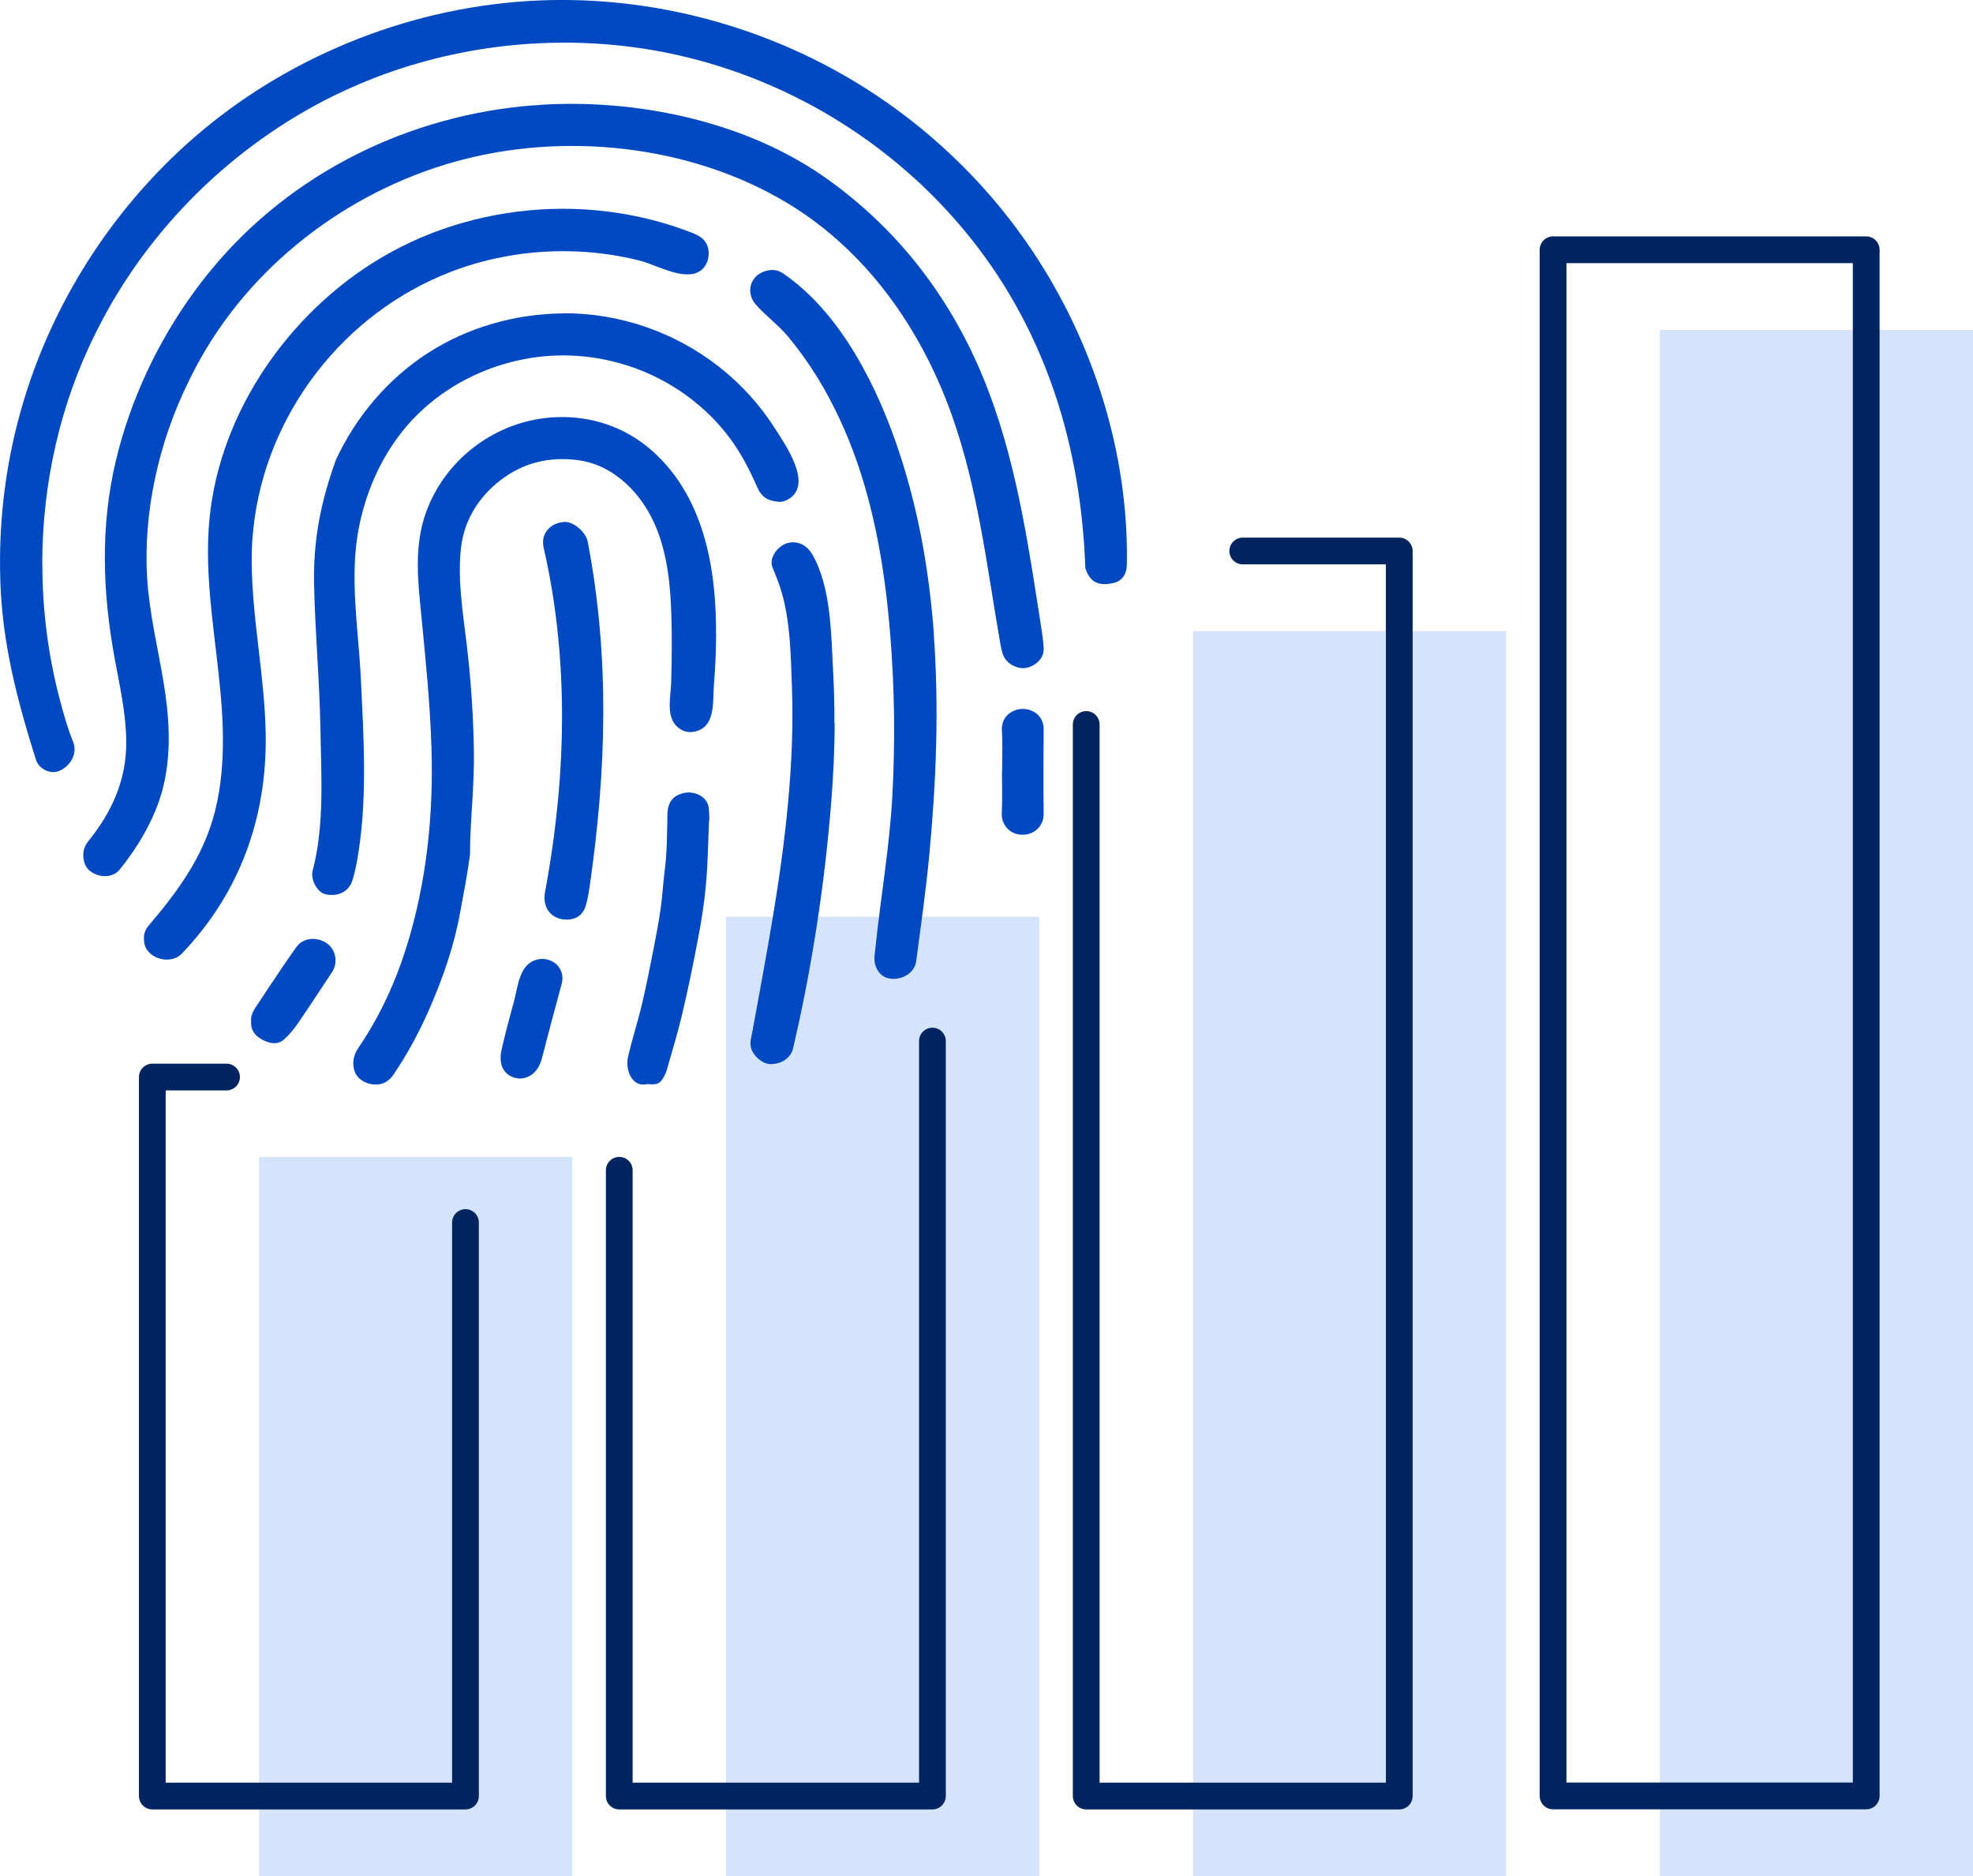
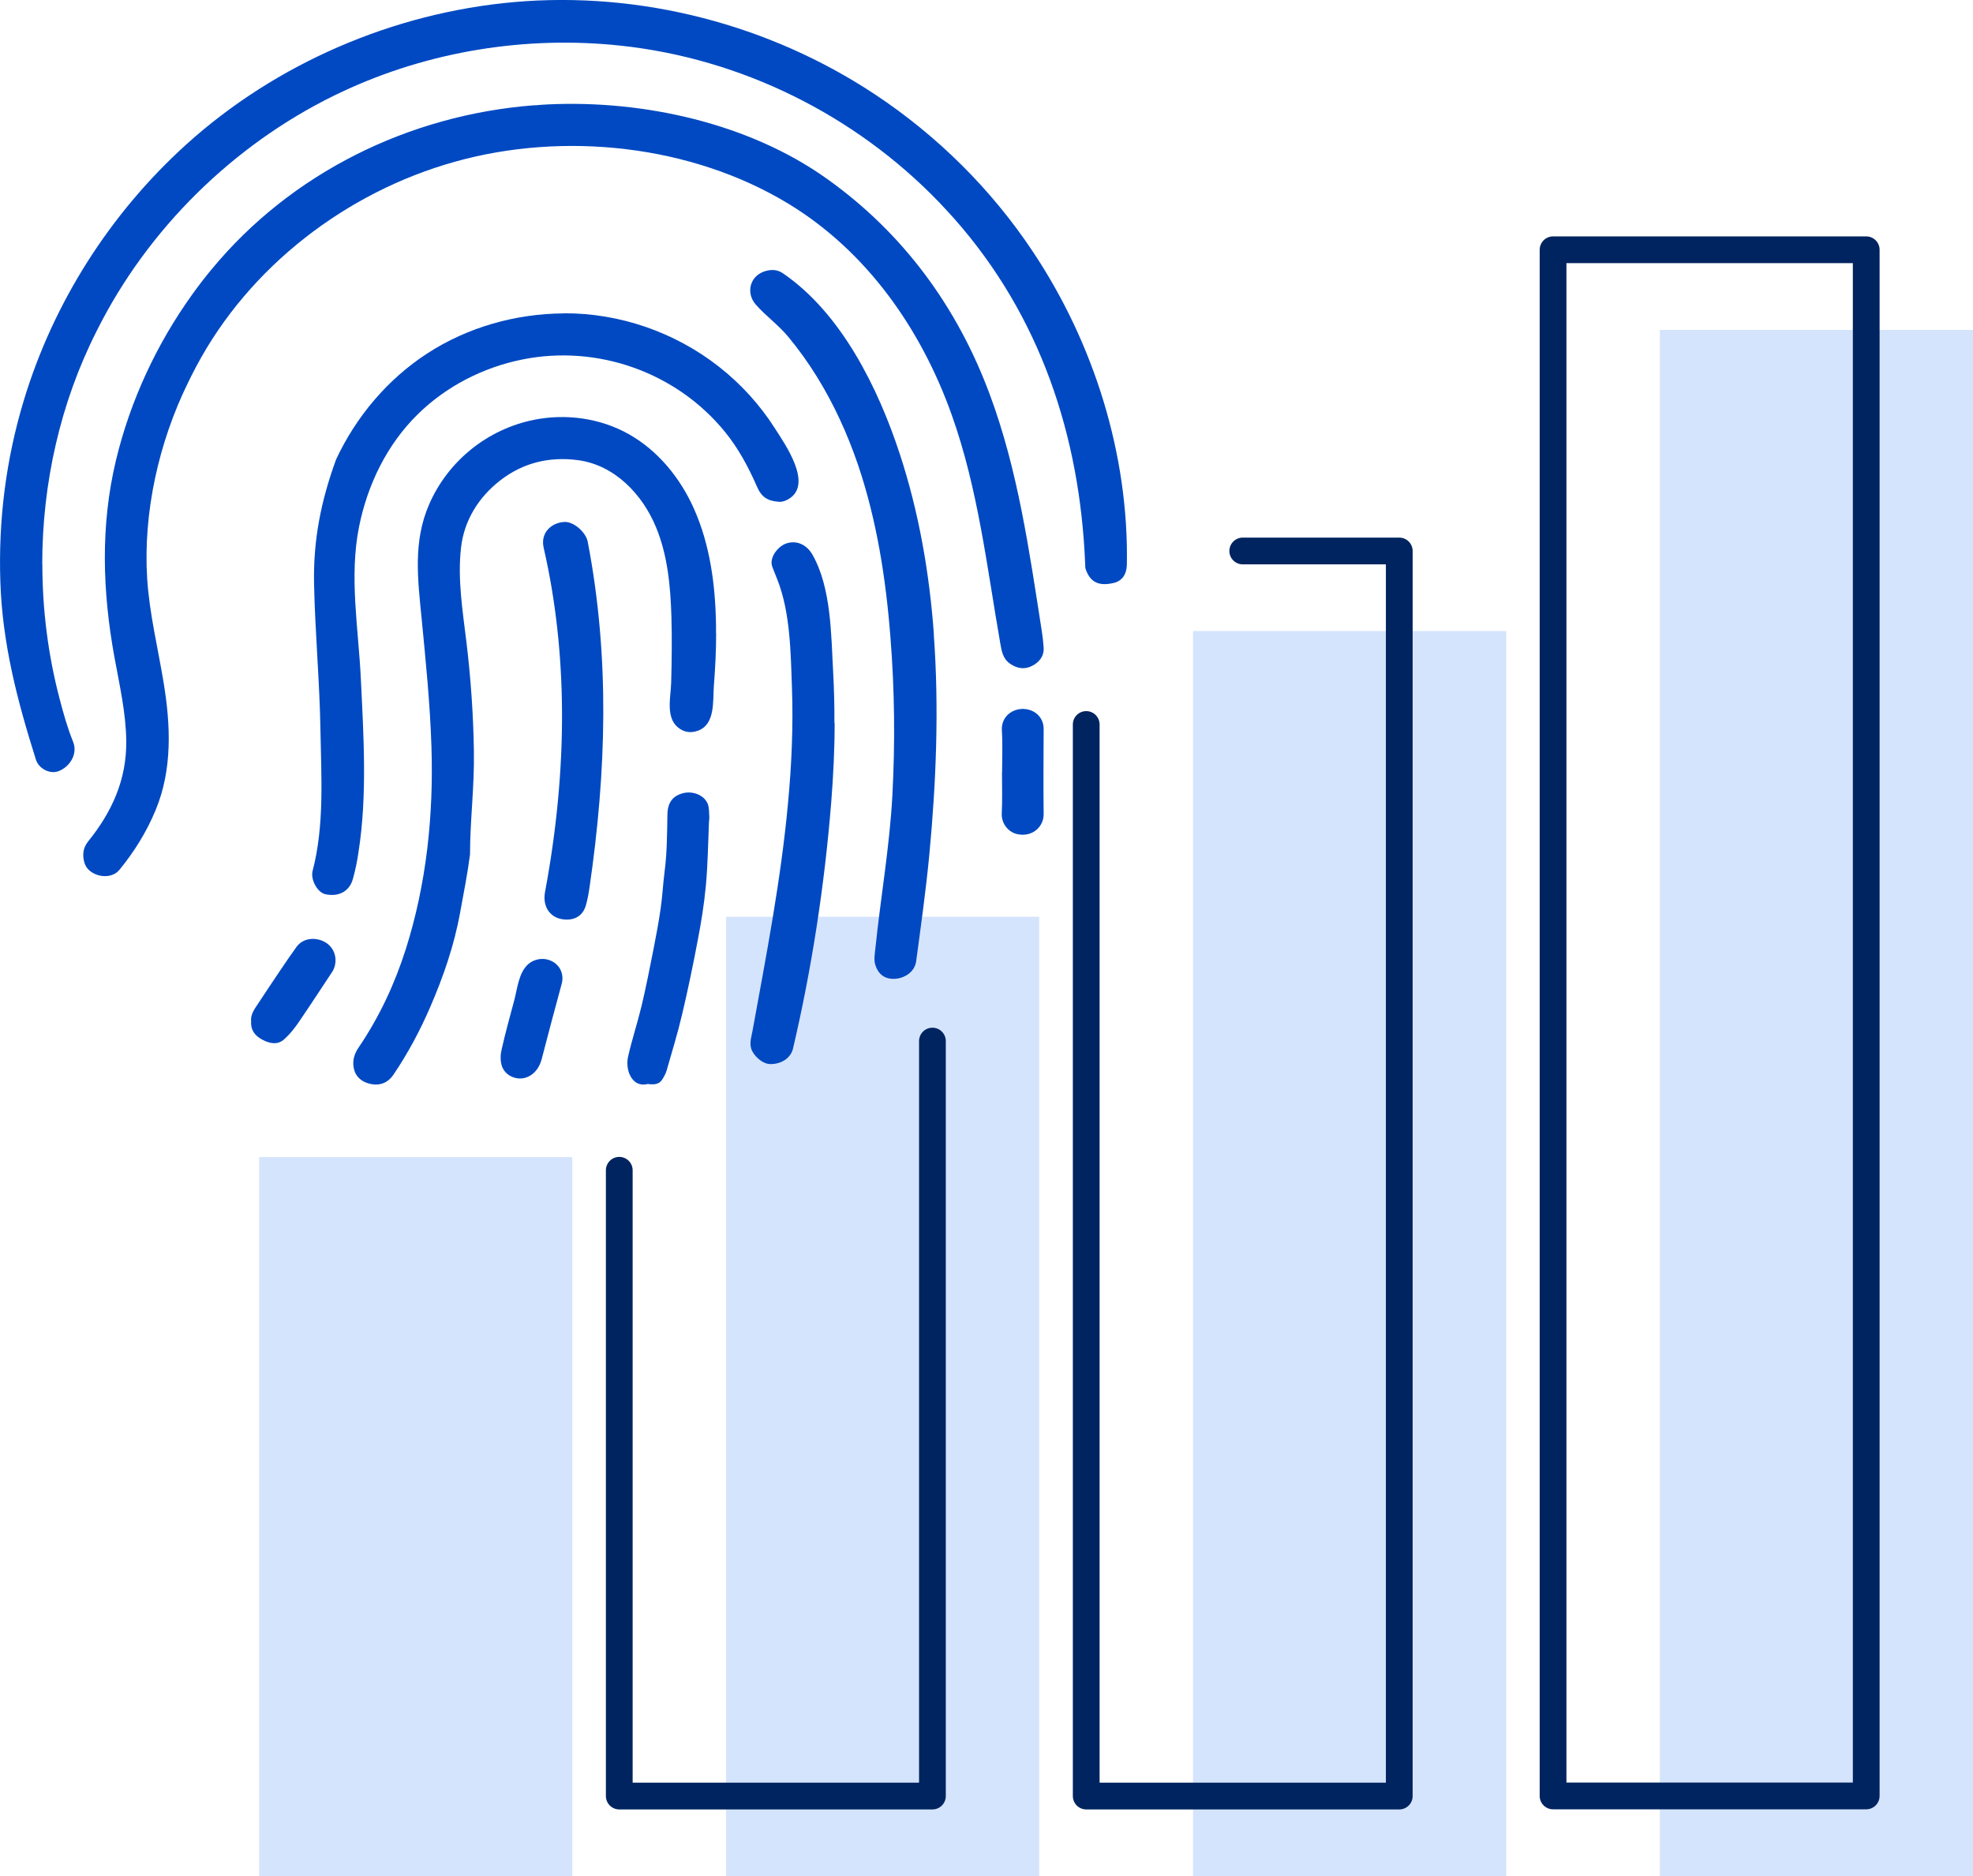
<svg xmlns="http://www.w3.org/2000/svg" id="Layer_1" data-name="Layer 1" viewBox="0 0 173.32 164.8">
  <defs>
    <style>
      .cls-1 {
        fill: #0049c2;
      }

      .cls-2 {
        fill: #d5e4fd;
      }

      .cls-3 {
        fill: none;
        stroke: #00245f;
        stroke-linecap: round;
        stroke-linejoin: round;
        stroke-width: 2.35px;
      }
    </style>
  </defs>
  <g>
    <rect class="cls-2" x="145.81" y="28.98" width="27.51" height="135.82" />
    <rect class="cls-2" x="104.8" y="55.43" width="27.51" height="109.37" />
    <rect class="cls-2" x="63.78" y="80.53" width="27.51" height="84.27" />
    <rect class="cls-2" x="22.76" y="101.64" width="27.51" height="63.16" />
  </g>
  <g>
    <rect class="cls-3" x="136.43" y="21.94" width="27.51" height="135.82" />
    <polyline class="cls-3" points="109.17 48.4 122.92 48.4 122.92 157.77 95.42 157.77 95.42 63.64" />
    <polyline class="cls-3" points="81.91 91.45 81.91 157.77 54.4 157.77 54.4 102.8" />
-     <polyline class="cls-3" points="40.89 107.39 40.89 157.77 13.38 157.77 13.38 94.61 19.9 94.61" />
  </g>
  <g>
    <path class="cls-1" d="M3.72,49.56c0,4,.51,8,1.52,11.84,.33,1.26,.68,2.52,1.17,3.73,.46,1.1-.28,2.23-1.26,2.61-.76,.29-1.75-.21-2-1.03C1.52,61.55,.21,56.55,.03,51.1s.5-10.75,2.05-15.89c2.59-8.61,7.6-16.47,14.26-22.5C24.24,5.56,34.59,1.11,45.19,.18c11.08-.97,22.4,1.97,31.67,8.11,5.48,3.63,10.23,8.34,13.87,13.81,5.36,8.03,8.44,17.83,8.26,27.51-.02,.82-.4,1.44-1.21,1.61-1.14,.25-1.98,.03-2.41-1.23-.04-.12-.04-.26-.04-.4-.45-11.28-3.94-21.84-11.52-30.4-.44-.49-.89-.98-1.34-1.45-7.38-7.65-17.37-12.6-27.95-13.73-8.3-.89-16.82,.48-24.38,4.01-.25,.12-.51,.24-.76,.36-8.9,4.36-16.39,11.73-20.84,20.6l-.07,.14c-3.18,6.29-4.76,13.37-4.76,20.44Z" />
    <path class="cls-1" d="M48.17,9.17c8.37-.39,17.63,1.65,24.48,6.54,6.69,4.77,11.43,11.23,14.29,18.92,2.5,6.71,3.48,13.8,4.58,20.82,.07,.47,.13,.95,.16,1.43,.05,.78-.4,1.3-1.03,1.62-.65,.33-1.29,.23-1.91-.19-.65-.45-.75-1.12-.87-1.8-1.18-6.75-1.95-13.58-4.27-20.08-2.68-7.52-7.45-14.35-14.35-18.54-8.54-5.18-19.75-6.36-29.3-3.68-9.52,2.66-18.05,9.21-22.7,17.96-.26,.48-.5,.97-.74,1.46-2.56,5.21-3.95,11.41-3.58,17.21,.2,3.09,.95,6.11,1.45,9.16,.61,3.73,.77,7.58-.7,11.14-.79,1.91-1.87,3.66-3.19,5.27-.8,.99-2.7,.56-3.06-.58-.2-.64-.17-1.31,.3-1.9,2.12-2.62,3.41-5.47,3.36-8.88-.03-2.45-.59-4.87-1.03-7.28-1.06-5.8-1.25-11.59,.13-17.35,1.26-5.24,3.58-10.23,6.73-14.6,.53-.74,1.08-1.45,1.66-2.15,7-8.49,17.36-13.57,28.3-14.42h.16c.37-.04,.75-.06,1.13-.08Z" />
-     <path class="cls-1" d="M49.33,18.34c3.86-.01,7.73,.67,11.33,2.06,.38,.15,.76,.3,1.06,.57,.87,.78,.65,2.43-.4,2.94-1.41,.69-3.69-.65-5.1-1.01-1.81-.46-3.68-.73-5.55-.81-3.74-.16-7.52,.43-11.02,1.77-9.44,3.61-16.31,12.48-17.39,22.54-.11,.99-.16,2-.15,3,.04,5.06,1.15,10.03,1.23,15.09,.12,7.32-2.28,13.97-7.36,19.27-1.02,1.06-3.02,.42-3.28-.82-.13-.61-.06-1.14,.34-1.61,2.84-3.34,5.16-6.55,6.05-10.95,1.73-8.54-1.73-17.14-.58-25.74,1.24-9.3,7.53-17.87,15.66-22.39,.08-.05,.16-.09,.25-.14,4.56-2.48,9.74-3.75,14.93-3.77Z" />
    <path class="cls-1" d="M62.91,55.62c0,1.54-.08,3.09-.2,4.63-.1,1.32,.14,3.36-1.38,3.93-.6,.22-1.2,.18-1.76-.27-1.12-.9-.64-2.71-.61-3.95,.05-1.94,.08-3.88,.02-5.82-.08-2.65-.33-5.35-1.34-7.8-1.19-2.91-3.64-5.49-6.87-5.92-2.5-.33-4.82,.22-6.84,1.79-1.89,1.47-3.16,3.51-3.43,5.89-.32,2.79,.15,5.59,.48,8.35,.38,3.16,.6,6.34,.65,9.53s-.34,6.06-.34,9.07c-.22,1.71-.56,3.41-.87,5.11-.52,2.88-1.47,5.63-2.63,8.31-.9,2.08-1.96,4.06-3.23,5.94-.47,.69-1.16,.97-1.95,.82-.67-.13-1.27-.5-1.48-1.2-.22-.72-.05-1.41,.39-2.04,1.81-2.67,3.16-5.57,4.13-8.62,1.82-5.74,2.45-11.8,2.25-17.81-.12-3.75-.5-7.49-.86-11.22-.34-3.46-.77-6.77,.67-10.06,1.66-3.8,5.12-6.58,9.19-7.4,2.82-.57,5.84-.15,8.34,1.26,2.56,1.44,4.51,3.84,5.71,6.52,1.44,3.22,1.9,6.79,1.95,10.28,0,.23,0,.46,0,.69Z" />
    <path class="cls-1" d="M49.5,27.52c4.91-.03,9.77,1.65,13.64,4.68,1.94,1.52,3.62,3.36,4.94,5.44,.9,1.41,3.4,4.94,1.16,6.22-.25,.14-.52,.24-.81,.22-1.01-.08-1.53-.4-1.94-1.35-.75-1.71-1.62-3.34-2.81-4.8-4.25-5.22-11.19-7.69-17.8-6.35-3.43,.69-6.68,2.35-9.18,4.81-2.71,2.66-4.42,6.19-5.16,9.89-.88,4.41-.05,8.92,.16,13.36,.24,4.97,.57,10.24-.2,15.16-.11,.81-.28,1.62-.5,2.41-.32,1.16-1.33,1.58-2.42,1.34-.71-.16-1.31-1.3-1.12-2.04,1.05-4,.76-8.28,.69-12.38-.07-4.28-.47-8.55-.56-12.82-.08-3.9,.61-7.31,1.93-10.94,1.75-3.76,4.53-7.06,8.01-9.32,3.55-2.31,7.76-3.49,11.97-3.52Z" />
    <path class="cls-1" d="M82.03,55.75c.47,6.44,.21,12.95-.39,19.3-.3,3.15-.74,6.27-1.16,9.4-.14,.96-1.04,1.45-1.73,1.52-.93,.1-1.58-.31-1.86-1.22-.15-.47-.03-1.03,.02-1.55,.46-4.45,1.24-8.83,1.48-13.31,.25-4.64,.2-9.29-.17-13.92-.4-5.15-1.2-10.29-2.86-15.18-.92-2.68-2.1-5.28-3.6-7.7-.76-1.23-1.6-2.4-2.52-3.51-.88-1.06-1.98-1.83-2.86-2.84-.87-1-.54-2.57,.94-2.95,.5-.13,.99-.1,1.46,.22,5.13,3.5,8.37,10.1,10.25,15.83,1.69,5.14,2.62,10.5,3.01,15.91Z" />
    <path class="cls-1" d="M73.32,63.52c0,2.32-.12,4.64-.3,6.95-.58,7.24-1.7,14.58-3.36,21.65-.17,.72-.9,1.37-2.02,1.35-.71-.02-1.48-.78-1.65-1.36-.16-.54,.02-1.03,.11-1.53,1.21-6.63,2.5-13.27,3.12-19.99,.32-3.38,.47-6.78,.35-10.17-.11-3.09-.14-6.65-1.3-9.55-.14-.35-.28-.7-.42-1.06-.33-.86,.56-1.9,1.31-2.1,.91-.25,1.72,.18,2.19,.98,1.68,2.9,1.66,7.09,1.84,10.37,.08,1.49,.12,2.97,.11,4.46Z" />
    <path class="cls-1" d="M49.37,62.34c-.04-4.79-.54-9.56-1.61-14.22-.31-1.35,.71-2.21,1.81-2.27,.83-.05,1.91,.92,2.06,1.74,1.95,10.18,1.64,20.14,.16,30.34-.08,.54-.17,1.07-.32,1.59-.24,.83-.84,1.26-1.68,1.26-1.37,0-2.17-1.05-1.91-2.43,.98-5.25,1.53-10.64,1.49-16.01Z" />
    <path class="cls-1" d="M56.89,95.22c-.77,.2-1.32-.22-1.59-.86-.19-.45-.24-1.04-.13-1.52,.34-1.51,.83-2.98,1.19-4.48,.39-1.63,.71-3.29,1.04-4.94,.23-1.19,.46-2.38,.63-3.57,.16-1.08,.21-2.18,.35-3.27,.22-1.67,.22-3.35,.25-5.03,.02-1.05,.46-1.6,1.28-1.85,.89-.27,1.94,.12,2.26,.91,.14,.35,.11,.77,.14,1.16,.01,.15-.02,.29-.03,.44-.08,1.85-.1,3.72-.27,5.56-.15,1.63-.41,3.25-.72,4.85-.41,2.17-.86,4.34-1.37,6.49-.39,1.66-.89,3.29-1.36,4.93-.08,.27-.23,.54-.38,.78-.3,.48-.78,.46-1.29,.4Z" />
    <path class="cls-1" d="M88.03,67.82c0-1.22,.06-2.44-.02-3.65-.09-1.38,1.22-2.15,2.39-1.82,.75,.21,1.29,.85,1.28,1.7-.01,2.49-.03,4.98,0,7.47,.01,1.08-.95,2-2.23,1.77-.88-.15-1.49-.97-1.45-1.82,.06-1.21,.02-2.43,.02-3.65Z" />
    <path class="cls-1" d="M22.06,89.73c-.07-.63,.31-1.11,.64-1.61,.65-.98,1.3-1.97,1.96-2.94,.46-.68,.92-1.36,1.4-2.02,.72-.99,2.32-.85,3.03,.06,.49,.62,.51,1.54,.06,2.2-.98,1.48-1.95,2.97-2.95,4.43-.36,.52-.76,1.02-1.23,1.44-.6,.54-1.31,.37-1.94,.03-.61-.32-1.02-.82-.97-1.59Z" />
    <path class="cls-1" d="M43.98,92.87c0-.25,.04-.5,.1-.74,.32-1.42,.71-2.83,1.09-4.24,.28-1.05,.39-2.47,1.26-3.22,.49-.41,1.2-.55,1.8-.34,.91,.31,1.36,1.19,1.11,2.1-.61,2.22-1.19,4.44-1.77,6.66-.22,.82-.84,1.55-1.73,1.64-.61,.06-1.26-.23-1.59-.75-.21-.33-.28-.73-.27-1.12Z" />
  </g>
</svg>